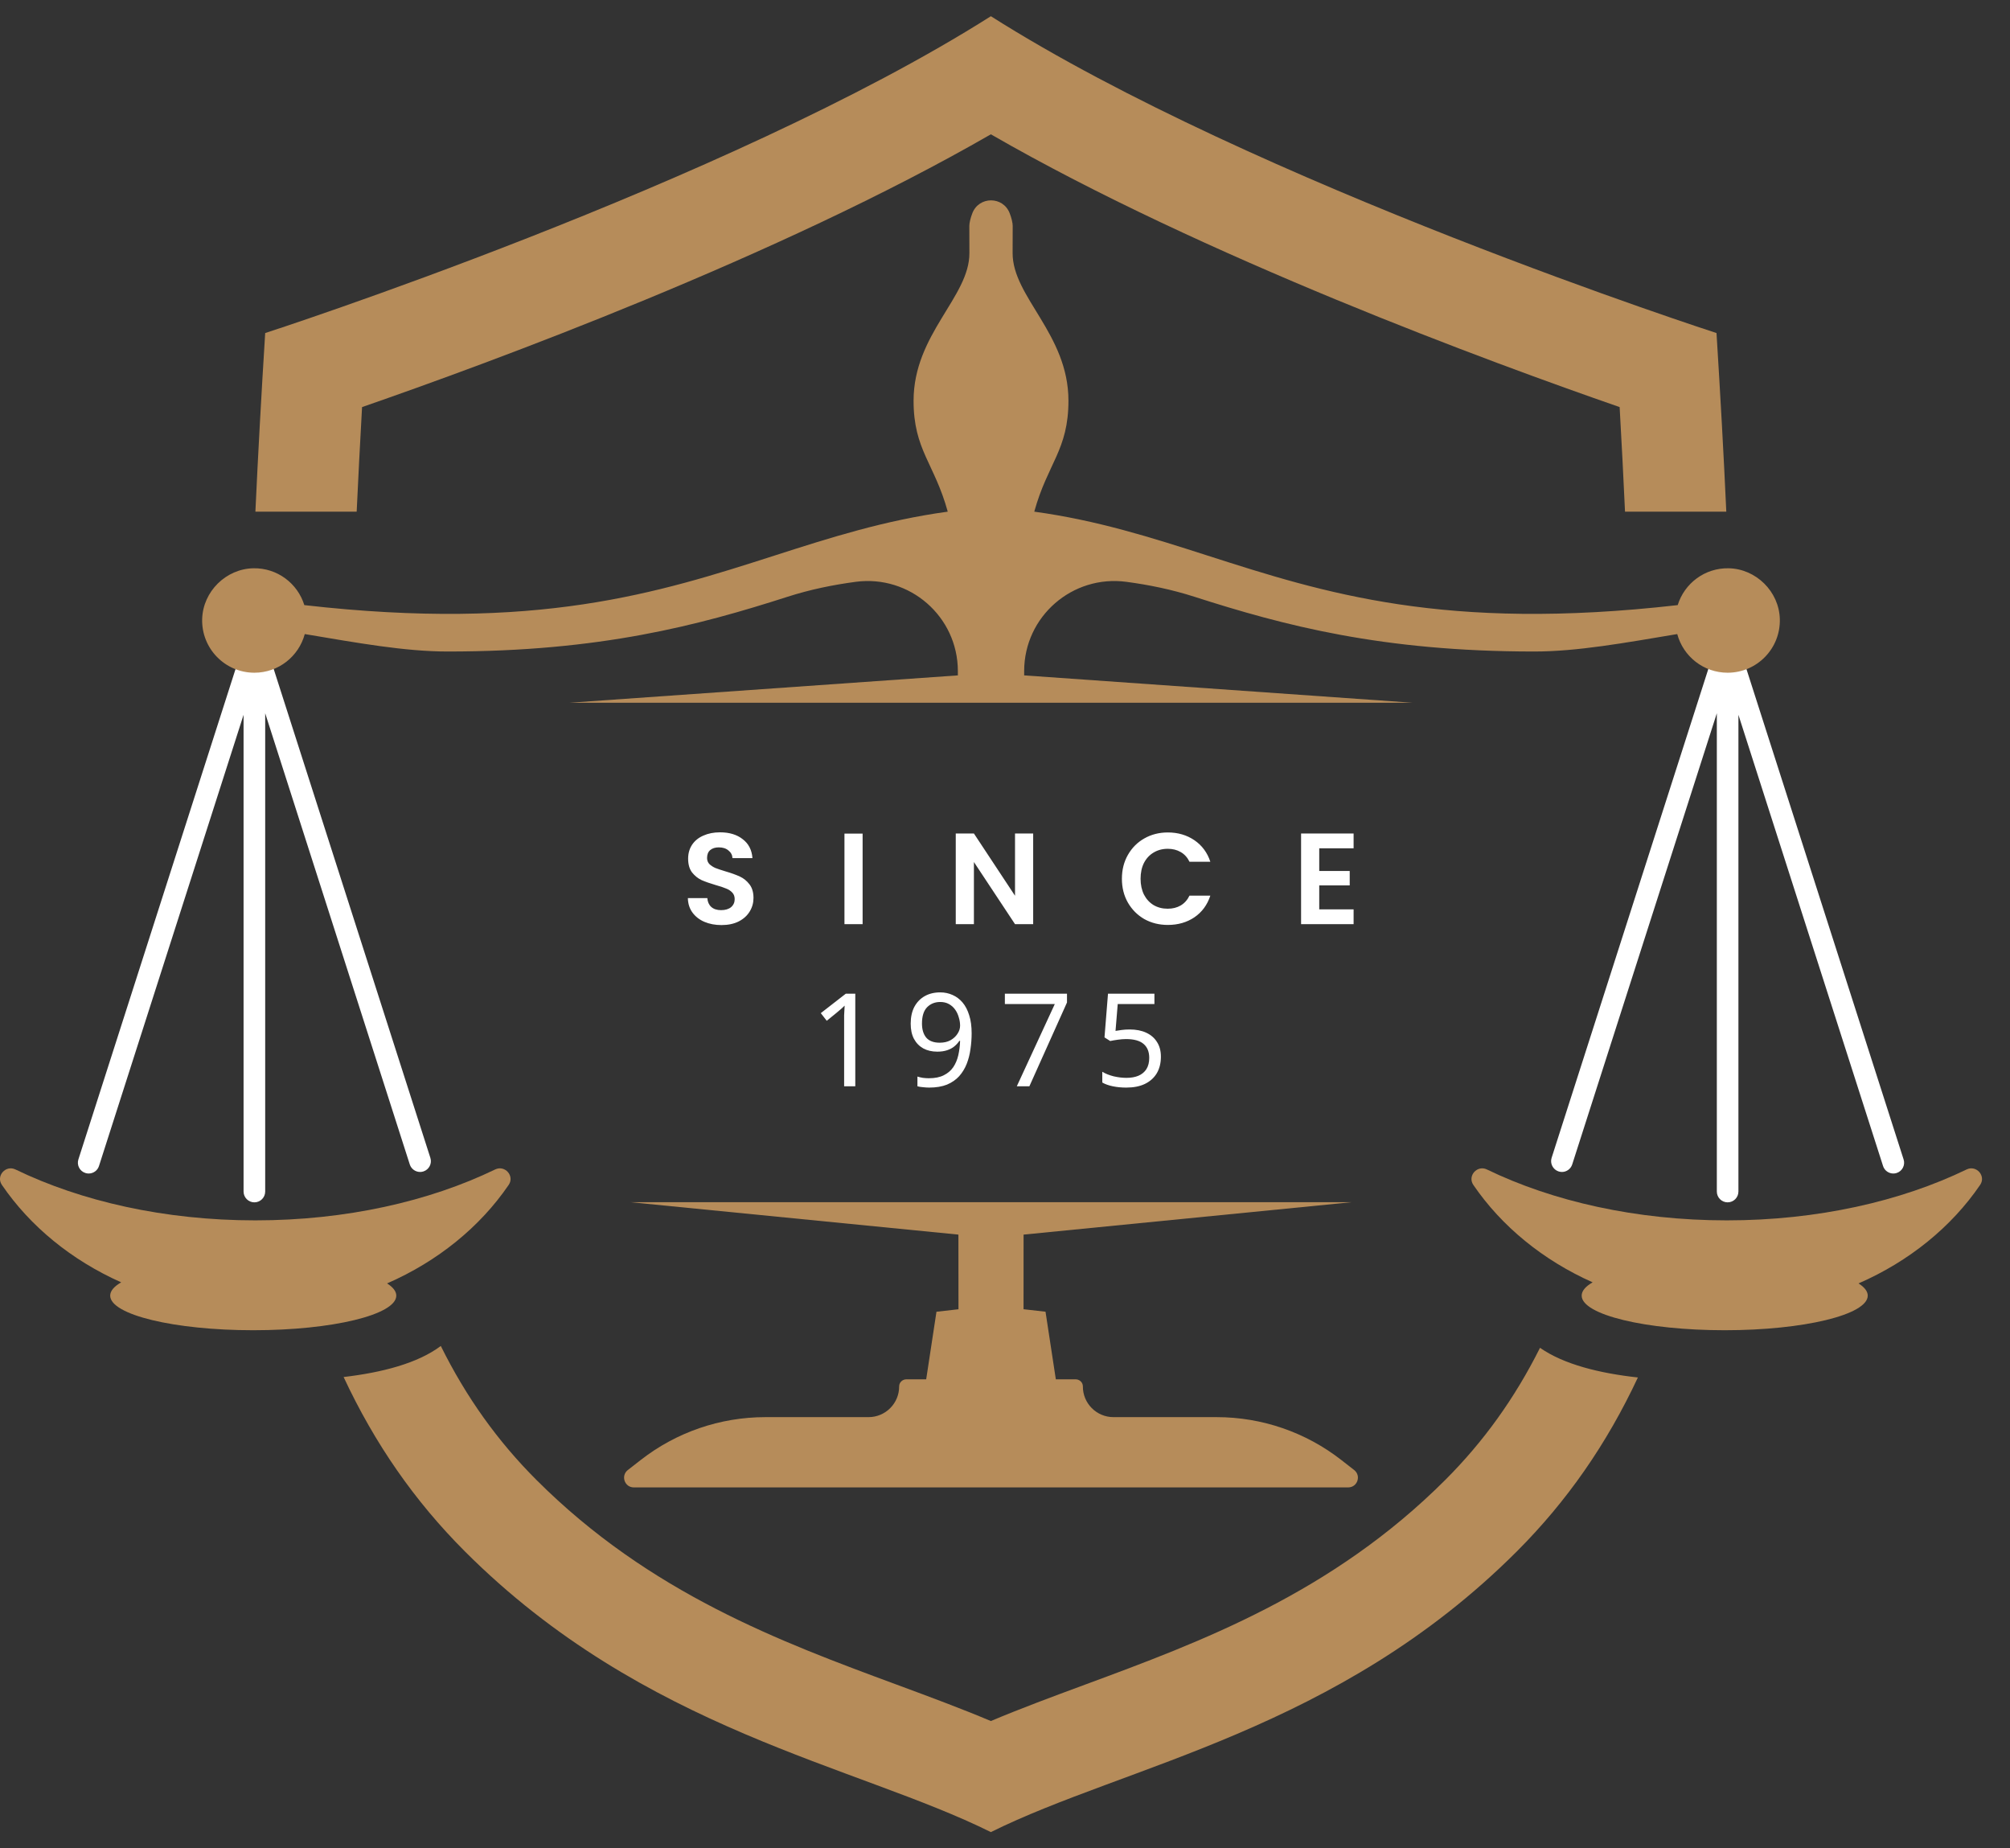
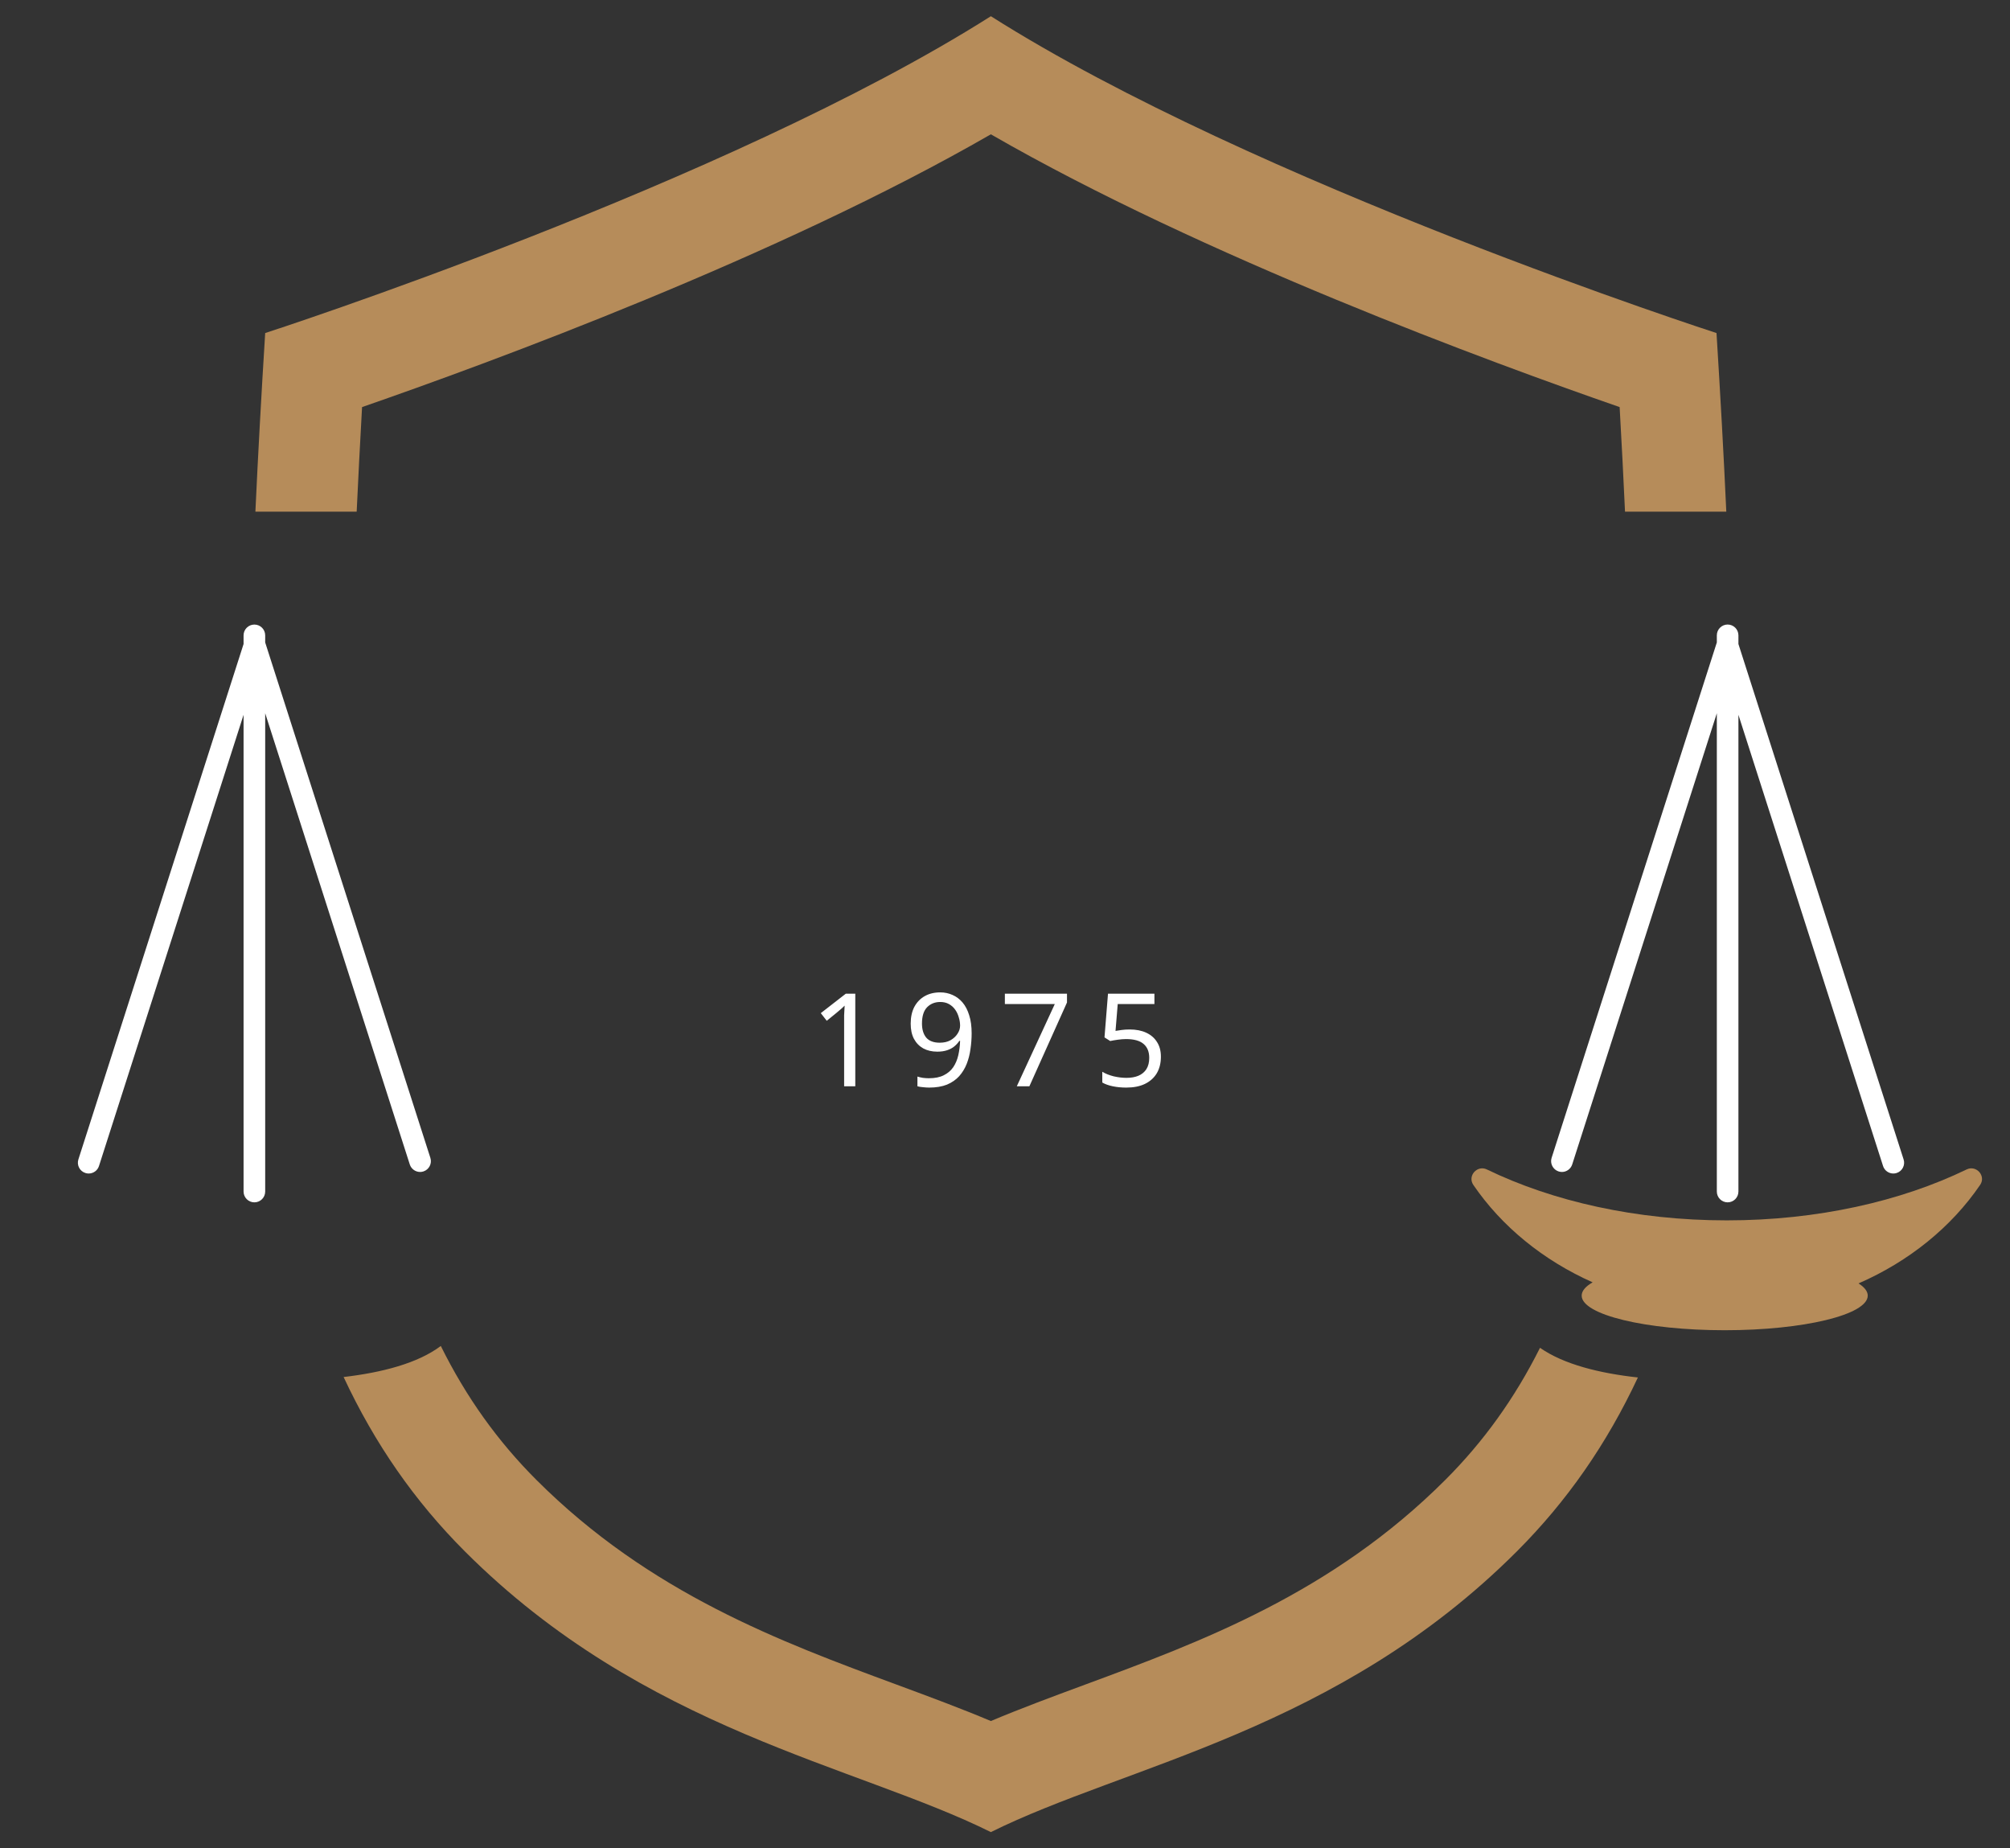
<svg xmlns="http://www.w3.org/2000/svg" width="62" height="57" viewBox="0 0 62 57" fill="none">
  <rect x="0" y="0" width="62" height="57" fill="#333333" stroke="none" />
  <path d="M11.002 15.779C11.05 14.746 11.105 13.674 11.168 12.554C15.128 11.181 24.021 7.913 30.564 4.142C37.107 7.913 45.999 11.181 49.959 12.554C50.022 13.674 50.078 14.746 50.125 15.779H53.249C53.169 14.026 53.067 12.192 52.947 10.271C52.947 10.271 38.719 5.67 30.564 0.5C22.408 5.67 8.18 10.271 8.18 10.271C8.06 12.192 7.959 14.026 7.878 15.779H11.002Z" fill="#B68C5A" />
-   <path d="M15.273 36.065C13.246 37.047 10.674 37.635 7.875 37.635C5.076 37.635 2.504 37.047 0.477 36.065C0.175 35.919 -0.131 36.265 0.058 36.541C0.931 37.82 2.209 38.865 3.738 39.546C3.52 39.672 3.399 39.81 3.399 39.956C3.399 40.545 5.375 41.023 7.812 41.023C10.248 41.023 12.224 40.545 12.224 39.956C12.224 39.823 12.123 39.696 11.94 39.579C13.5 38.899 14.804 37.84 15.691 36.541C15.88 36.265 15.574 35.919 15.273 36.065Z" fill="#B68C5A" />
  <path d="M60.661 36.065C58.634 37.047 56.062 37.635 53.263 37.635C50.464 37.635 47.892 37.047 45.865 36.065C45.564 35.919 45.258 36.265 45.446 36.541C46.319 37.82 47.597 38.865 49.126 39.546C48.908 39.672 48.788 39.81 48.788 39.956C48.788 40.545 50.763 41.023 53.2 41.023C55.637 41.023 57.612 40.545 57.612 39.956C57.612 39.823 57.511 39.696 57.328 39.579C58.889 38.899 60.192 37.84 61.079 36.541C61.268 36.265 60.962 35.919 60.661 36.065Z" fill="#B68C5A" />
  <path d="M8.18 19.813V19.594C8.18 19.41 8.031 19.261 7.847 19.261C7.663 19.261 7.513 19.41 7.513 19.594V19.861L2.418 35.755C2.362 35.931 2.459 36.118 2.634 36.174C2.668 36.185 2.702 36.19 2.736 36.19C2.877 36.19 3.008 36.1 3.053 35.959L7.513 22.044V36.746C7.513 36.93 7.663 37.079 7.847 37.079C8.031 37.079 8.18 36.93 8.18 36.746V21.996L12.64 35.91C12.686 36.052 12.817 36.142 12.958 36.142C12.992 36.142 13.026 36.137 13.06 36.126C13.235 36.07 13.332 35.882 13.275 35.707L8.18 19.813Z" fill="white" />
  <path d="M58.718 35.755L53.623 19.861V19.594C53.623 19.41 53.474 19.26 53.29 19.26C53.106 19.26 52.957 19.41 52.957 19.594V19.812L47.861 35.706C47.805 35.882 47.902 36.069 48.077 36.126C48.111 36.136 48.145 36.142 48.179 36.142C48.32 36.142 48.451 36.051 48.496 35.91L52.957 21.996V36.745C52.957 36.93 53.106 37.079 53.29 37.079C53.474 37.079 53.623 36.93 53.623 36.745V22.044L58.084 35.958C58.129 36.1 58.26 36.19 58.401 36.19C58.435 36.19 58.469 36.185 58.503 36.174C58.678 36.118 58.775 35.93 58.718 35.755Z" fill="white" />
-   <path d="M41.374 45.025C40.276 44.168 38.923 43.703 37.531 43.703H34.346C33.823 43.703 33.398 43.277 33.402 42.753C33.402 42.633 33.3 42.537 33.18 42.537H32.568L32.25 40.452L31.572 40.375C31.572 39.658 31.573 38.885 31.573 38.074L41.696 37.074H19.44L29.563 38.074C29.564 38.885 29.564 39.658 29.565 40.376L28.886 40.453L28.569 42.537H27.957C27.837 42.537 27.735 42.633 27.735 42.753C27.738 43.277 27.314 43.703 26.791 43.703H23.606C22.214 43.703 20.861 44.168 19.763 45.025L19.366 45.334C19.142 45.51 19.265 45.87 19.55 45.87H30.457H30.68H41.586C41.871 45.87 41.995 45.51 41.77 45.334L41.374 45.025Z" fill="#B68C5A" />
-   <path d="M53.321 17.525C52.583 17.511 51.956 17.993 51.75 18.661C44.561 19.48 40.846 18.288 37.246 17.133C35.511 16.576 33.853 16.047 31.903 15.779C32.315 14.286 32.957 13.877 32.957 12.358C32.957 10.302 31.228 9.156 31.235 7.802C31.242 6.448 31.235 6.962 31.235 6.962C31.235 6.856 31.2 6.722 31.146 6.58C30.945 6.045 30.193 6.045 29.991 6.58C29.937 6.722 29.902 6.856 29.902 6.962C29.902 6.962 29.895 6.448 29.902 7.802C29.909 9.156 28.18 10.302 28.18 12.358C28.18 13.877 28.823 14.286 29.234 15.779C27.284 16.047 25.625 16.576 23.891 17.133C20.291 18.288 16.576 19.48 9.387 18.661C9.181 17.993 8.554 17.511 7.816 17.525C6.969 17.541 6.26 18.244 6.236 19.09C6.211 20 6.942 20.746 7.847 20.746C8.591 20.746 9.216 20.241 9.401 19.554C11.025 19.826 12.484 20.092 13.81 20.092C18.512 20.092 21.539 19.288 24.298 18.402C25.001 18.177 25.692 18.037 26.393 17.943C28.06 17.721 29.543 19.011 29.546 20.692C29.546 20.737 29.546 20.783 29.546 20.828L17.563 21.672H43.574L31.591 20.828C31.591 20.783 31.591 20.737 31.591 20.692C31.594 19.011 33.077 17.721 34.744 17.943C35.445 18.037 36.135 18.177 36.838 18.402C39.598 19.288 42.624 20.092 47.326 20.092C48.652 20.092 50.111 19.826 51.736 19.554C51.92 20.241 52.545 20.746 53.29 20.746C54.194 20.746 54.925 20 54.9 19.089C54.877 18.243 54.167 17.541 53.321 17.525Z" fill="#B68C5A" />
-   <path d="M22.254 28.528C22.06 28.528 21.884 28.495 21.726 28.428C21.572 28.361 21.449 28.265 21.358 28.14C21.268 28.015 21.221 27.867 21.218 27.696H21.818C21.826 27.811 21.866 27.901 21.938 27.968C22.013 28.035 22.114 28.068 22.242 28.068C22.373 28.068 22.476 28.037 22.55 27.976C22.625 27.912 22.662 27.829 22.662 27.728C22.662 27.645 22.637 27.577 22.586 27.524C22.536 27.471 22.472 27.429 22.394 27.4C22.32 27.368 22.216 27.333 22.082 27.296C21.901 27.243 21.753 27.191 21.638 27.14C21.526 27.087 21.429 27.008 21.346 26.904C21.266 26.797 21.226 26.656 21.226 26.48C21.226 26.315 21.268 26.171 21.35 26.048C21.433 25.925 21.549 25.832 21.698 25.768C21.848 25.701 22.018 25.668 22.21 25.668C22.498 25.668 22.732 25.739 22.91 25.88C23.092 26.019 23.192 26.213 23.21 26.464H22.594C22.589 26.368 22.548 26.289 22.47 26.228C22.396 26.164 22.296 26.132 22.17 26.132C22.061 26.132 21.973 26.16 21.906 26.216C21.842 26.272 21.81 26.353 21.81 26.46C21.81 26.535 21.834 26.597 21.882 26.648C21.933 26.696 21.994 26.736 22.066 26.768C22.141 26.797 22.245 26.832 22.378 26.872C22.56 26.925 22.708 26.979 22.822 27.032C22.937 27.085 23.036 27.165 23.118 27.272C23.201 27.379 23.242 27.519 23.242 27.692C23.242 27.841 23.204 27.98 23.126 28.108C23.049 28.236 22.936 28.339 22.786 28.416C22.637 28.491 22.46 28.528 22.254 28.528ZM26.608 25.708V28.5H26.048V25.708H26.608ZM31.869 28.5H31.309L30.041 26.584V28.5H29.481V25.704H30.041L31.309 27.624V25.704H31.869V28.5ZM34.606 27.1C34.606 26.825 34.668 26.58 34.791 26.364C34.916 26.145 35.085 25.976 35.298 25.856C35.514 25.733 35.756 25.672 36.023 25.672C36.334 25.672 36.608 25.752 36.843 25.912C37.077 26.072 37.241 26.293 37.334 26.576H36.691C36.627 26.443 36.536 26.343 36.419 26.276C36.304 26.209 36.17 26.176 36.019 26.176C35.856 26.176 35.711 26.215 35.583 26.292C35.457 26.367 35.358 26.473 35.286 26.612C35.217 26.751 35.182 26.913 35.182 27.1C35.182 27.284 35.217 27.447 35.286 27.588C35.358 27.727 35.457 27.835 35.583 27.912C35.711 27.987 35.856 28.024 36.019 28.024C36.17 28.024 36.304 27.991 36.419 27.924C36.536 27.855 36.627 27.753 36.691 27.62H37.334C37.241 27.905 37.077 28.128 36.843 28.288C36.611 28.445 36.337 28.524 36.023 28.524C35.756 28.524 35.514 28.464 35.298 28.344C35.085 28.221 34.916 28.052 34.791 27.836C34.668 27.62 34.606 27.375 34.606 27.1ZM40.693 26.16V26.86H41.633V27.304H40.693V28.044H41.753V28.5H40.133V25.704H41.753V26.16H40.693Z" fill="white" />
  <path d="M26.382 33.5H26.038V31.504C26.038 31.427 26.038 31.361 26.038 31.308C26.041 31.255 26.043 31.205 26.046 31.16C26.049 31.112 26.051 31.063 26.054 31.012C26.011 31.055 25.973 31.091 25.938 31.12C25.903 31.149 25.859 31.187 25.806 31.232L25.502 31.48L25.318 31.244L26.09 30.644H26.382V33.5ZM29.971 31.864C29.971 32.027 29.959 32.189 29.935 32.352C29.914 32.512 29.875 32.664 29.819 32.808C29.763 32.949 29.686 33.076 29.587 33.188C29.488 33.297 29.363 33.384 29.211 33.448C29.059 33.509 28.875 33.54 28.659 33.54C28.606 33.54 28.543 33.536 28.471 33.528C28.402 33.523 28.344 33.513 28.299 33.5V33.2C28.347 33.216 28.403 33.229 28.467 33.24C28.531 33.248 28.592 33.252 28.651 33.252C28.838 33.252 28.991 33.221 29.111 33.16C29.234 33.099 29.331 33.016 29.403 32.912C29.475 32.805 29.527 32.683 29.559 32.544C29.591 32.403 29.61 32.255 29.615 32.1H29.591C29.551 32.161 29.5 32.217 29.439 32.268C29.378 32.319 29.303 32.359 29.215 32.388C29.13 32.417 29.028 32.432 28.911 32.432C28.748 32.432 28.604 32.399 28.479 32.332C28.356 32.263 28.26 32.164 28.191 32.036C28.124 31.908 28.091 31.752 28.091 31.568C28.091 31.368 28.128 31.196 28.203 31.052C28.28 30.908 28.387 30.797 28.523 30.72C28.659 30.643 28.819 30.604 29.003 30.604C29.139 30.604 29.266 30.631 29.383 30.684C29.5 30.735 29.603 30.812 29.691 30.916C29.779 31.02 29.847 31.151 29.895 31.308C29.946 31.465 29.971 31.651 29.971 31.864ZM29.003 30.9C28.838 30.9 28.702 30.955 28.595 31.064C28.491 31.173 28.439 31.34 28.439 31.564C28.439 31.748 28.483 31.893 28.571 32C28.662 32.104 28.8 32.156 28.987 32.156C29.115 32.156 29.226 32.131 29.319 32.08C29.412 32.027 29.484 31.96 29.535 31.88C29.588 31.8 29.615 31.717 29.615 31.632C29.615 31.547 29.602 31.461 29.575 31.376C29.551 31.288 29.514 31.208 29.463 31.136C29.412 31.064 29.348 31.007 29.271 30.964C29.194 30.921 29.104 30.9 29.003 30.9ZM31.364 33.5L32.536 30.964H30.996V30.644H32.912V30.916L31.752 33.5H31.364ZM34.849 31.748C35.044 31.748 35.213 31.781 35.357 31.848C35.501 31.915 35.612 32.011 35.689 32.136C35.769 32.259 35.809 32.409 35.809 32.588C35.809 32.785 35.766 32.956 35.681 33.1C35.596 33.241 35.473 33.351 35.313 33.428C35.156 33.503 34.965 33.54 34.741 33.54C34.594 33.54 34.456 33.527 34.325 33.5C34.197 33.473 34.089 33.435 34.001 33.384V33.052C34.097 33.111 34.213 33.157 34.349 33.192C34.488 33.224 34.62 33.24 34.745 33.24C34.886 33.24 35.009 33.219 35.113 33.176C35.22 33.131 35.302 33.063 35.361 32.972C35.42 32.879 35.449 32.763 35.449 32.624C35.449 32.437 35.392 32.295 35.277 32.196C35.162 32.095 34.981 32.044 34.733 32.044C34.658 32.044 34.573 32.051 34.477 32.064C34.381 32.077 34.304 32.091 34.245 32.104L34.069 31.992L34.177 30.644H35.609V30.964H34.477L34.409 31.792C34.454 31.784 34.516 31.775 34.593 31.764C34.67 31.753 34.756 31.748 34.849 31.748Z" fill="white" />
  <path d="M47.503 41.565C46.723 43.122 45.761 44.459 44.584 45.636C41.083 49.137 37.036 50.634 33.465 51.954C32.457 52.327 31.486 52.686 30.564 53.075C29.642 52.686 28.671 52.327 27.663 51.954C24.092 50.634 20.044 49.137 16.543 45.636C15.352 44.445 14.381 43.09 13.597 41.508C12.887 42.043 11.785 42.327 10.599 42.466C11.558 44.519 12.786 46.29 14.338 47.842C19.872 53.376 26.399 54.432 30.564 56.5C34.729 54.432 41.255 53.376 46.79 47.842C48.338 46.293 49.564 44.527 50.522 42.48C49.339 42.35 48.236 42.077 47.503 41.565Z" fill="#B68C5A" />
</svg>